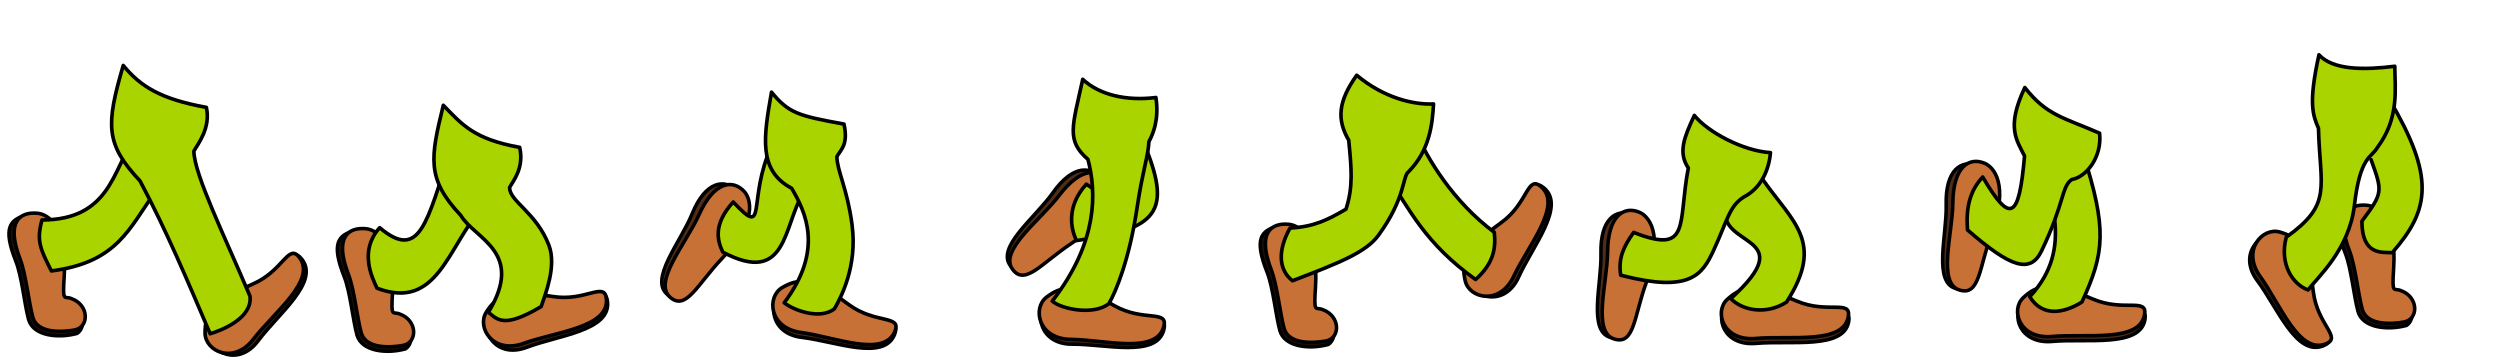
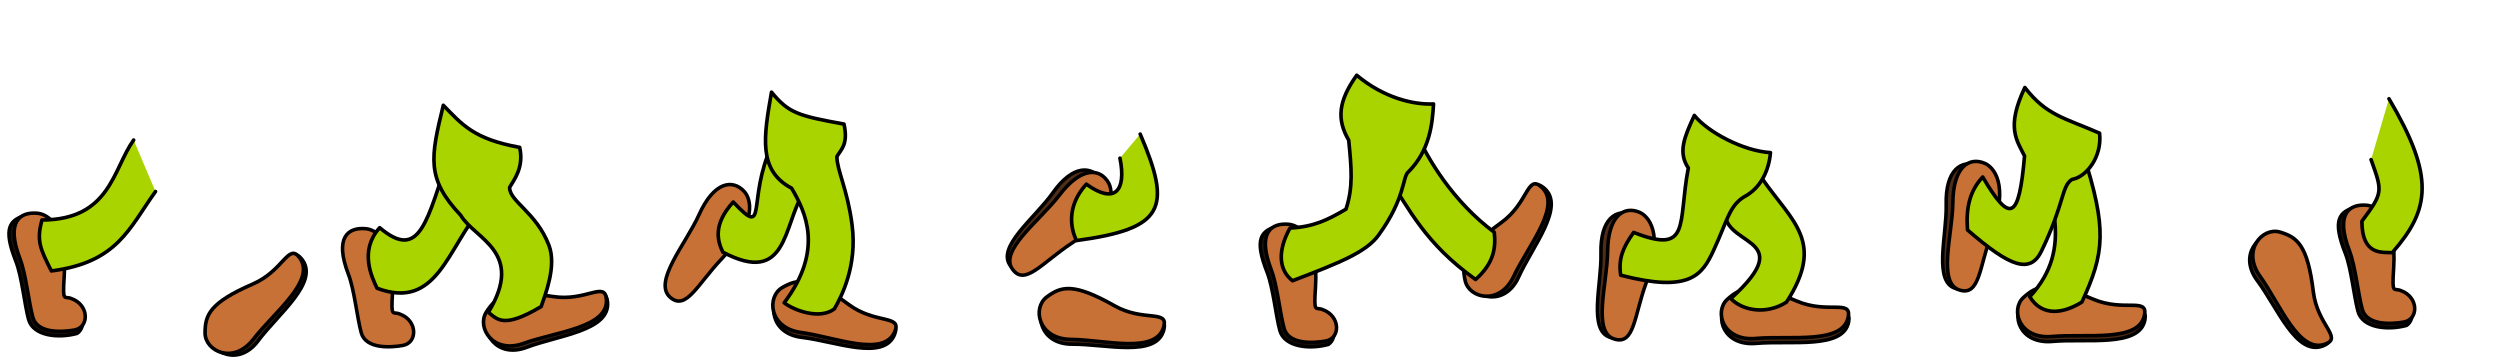
<svg xmlns="http://www.w3.org/2000/svg" viewBox="0 0 3440 500">
  <animate attributeName="viewBox" values="0 0 430 500;430 0 430 500;860 0 430 500;1290 0 430 500;1720 0 430 500;2150 0 430 500;2580 0 430 500;3010 0 430 500" begin="1s" dur="1s" repeatCount="indefinite" calcMode="discrete" />
  <defs>
    <clipPath id="a">
      <path d="M0 0h3440v500H0z">
        <animate attributeName="x" values="0;430;860;1290;1720;2150;2580;3010" begin="1s" dur="1s" repeatCount="indefinite" calcMode="discrete" />
        <animate attributeName="width" values="430;430;" begin="1s" dur="1s" repeatCount="indefinite" calcMode="discrete" />
      </path>
    </clipPath>
  </defs>
  <g stroke="#000" stroke-linecap="round" stroke-linejoin="round" clip-path="url(#a)">
    <path d="M106.08 458.78c-26.17 7.17-60.64 3.44-66.82-19.42-5.65-20.92-9.23-59.05-17.49-79.99-18.16-46-8.42-57.21 14.88-63.44 11.16-2.98 50.41 16.63 45.82 87.27-2.45 37.61-.01 25.48 10.12 30.72 24.35 8.81 26.39 36.49 13.49 44.86z" fill="#1c1008" stroke-width="4.895" />
    <path d="M102.36 454.08c-16.77 2.95-51.03 5.18-57.21-17.67-5.65-20.92-9.41-58.99-17.5-80-20.08-52.15.18-65.34 24.25-62.93 13.07 1.3 41.08 16.17 36.46 86.76-2.46 37.61.25 26.23 10.13 30.72 24.35 8.81 24.57 39.48 3.87 43.12z" fill="#c87137" stroke-width="4.895" />
    <path d="M415.39 356.76c24.48 31.32-32.52 74.98-60.28 112.27-26.6 35.73-66.07 16.34-66.75-8.38-.67-24.72 4.89-41.56 63.88-67.46 41.75-18.34 47.32-56.69 63.15-36.43z" fill="#4c2b15" stroke-width="5" />
    <path d="M412.05 354.37c23.62 31.32-34.56 74.97-63.35 112.28-27.58 35.73-66.52 16.34-66.52-8.38s6.03-41.56 65.73-67.46c42.25-18.34 48.87-56.69 64.14-36.44z" fill="#c87137" stroke-width="5" />
    <g fill="#aad400" fill-rule="evenodd" stroke-width="5">
      <path d="M183.91 192.71c-28.71 39.86-31.87 109.7-126.15 110-7.79 28.64-2.59 39.32 12.95 70.11 91.05-11.73 106.8-58.5 143.27-109.29" />
-       <path d="M169.58 90.06c-23.88 82.01-24.78 108.06 23.04 158.79 37.02 69.73 64.63 135.89 96.59 210.42 15.54-4.74 58.28-21.19 54.8-51.66-34.29-81.28-77.1-168.23-77.23-199.62 4.76-8.98 23.59-31.5 17.18-60.23-63.21-11.44-90.76-28.96-114.38-57.7z" />
    </g>
-     <path d="M557.93 480.05c-26.17 7.17-60.64 3.44-66.82-19.42-5.65-20.92-9.23-59.05-17.5-80-18.16-46-8.42-57.21 14.89-63.44 11.16-2.98 50.41 16.63 45.81 87.27-2.45 37.61-.01 25.48 10.13 30.72 24.35 8.81 26.39 36.49 13.49 44.87z" fill="#1c1008" stroke-width="4.895" />
    <path d="M554.21 475.35c-16.77 2.95-51.03 5.18-57.21-17.67-5.65-20.92-9.41-58.99-17.5-80-20.08-52.15.18-65.34 24.24-62.94 13.07 1.3 41.08 16.17 36.47 86.77-2.46 37.61.25 26.23 10.12 30.72 24.35 8.81 24.57 39.48 3.88 43.12z" fill="#c87137" stroke-width="4.895" />
    <path d="M835.94 415.54c3.83 39.57-67.7 45.79-111.14 62.34-41.63 15.86-64.51-21.69-51.81-42.91 12.71-21.21 26.44-32.43 90.12-22.61 45.07 6.95 70.36-22.41 72.83 3.18z" fill="#4c2b15" stroke-width="5" />
    <path d="M834.41 411.73c3.1 39.11-69.42 44.69-113.74 60.7-42.45 15.33-64.89-21.93-51.61-42.79 13.27-20.85 27.4-31.82 91.67-21.62 45.49 7.22 71.67-21.58 73.68 3.71z" fill="#c87137" stroke-width="5" />
    <g fill="#aad400" fill-rule="evenodd" stroke-width="5">
      <path d="M619.65 207.76c-32.34 97.33-41.61 152.27-97.22 105.57-28.54 31.39-10.81 68.23-3.62 83.27 82.87 31.23 97-56.01 143.26-109.28" />
      <path d="M610 144.86c-17.36 71.68-23.86 100.68 23.96 151.42 19.54 33.04 88.78 50 38.05 133.45 12.76 10.12 21.18 22.59 72.64-7.88 5.66-16.87 21.59-55.9 10.62-84.46-17.35-45.13-54.02-60.13-54.11-79.36 4.76-8.98 20.33-26.52 13.93-55.24-63.21-11.44-79.2-31.37-105.09-57.93z" />
    </g>
    <g>
      <path d="M1230.86 460.36c-14.9 36.85-81.19 9.3-127.37 3.89-44.24-5.19-47.18-49.06-26.1-62 21.07-12.93 38.44-16.53 90.36 21.62 36.75 27 72.75 12.66 63.11 36.49z" fill="#4c2b15" stroke-width="5" />
      <path d="M1231.26 456.28c-15.33 36.11-82.21 7.53-128.91 1.23-44.73-6.03-47.4-49.45-25.99-61.8 21.41-12.35 39.01-15.55 91.29 23.21 36.99 27.43 73.52 14 63.61 37.36z" fill="#c87137" stroke-width="5" />
-       <path d="M919 405.68c-26.81-20.32 17.47-72.44 33.41-111.56 18.31-44.95 44.44-48.53 61.67-31.95 9.36 9.01 22.75 38.33-25.79 90.56-32.36 34.82-45.9 70.69-69.29 52.95z" fill="#502d16" stroke-width="4.895" />
      <path d="M922.49 409.39c-24.97-21.03 21.41-73.96 39.32-113.84 20.58-45.82 46.33-49.25 62.16-32.14 8.6 9.3 19.92 39.42-30.61 92.42-33.69 35.34-49.07 71.92-70.87 53.56z" fill="#c87137" stroke-width="4.895" />
      <g fill="#aad400" fill-rule="evenodd" stroke-width="5">
        <path d="M1062.07 200.01c-34.98 75.89-4.65 129.6-53.13 77.93-28.54 31.39-21.5 54-14.31 69.04 89.13 46.76 82.71-35.82 110.89-82.1" />
        <path d="M1061.59 126.83c-10.67 61.03-18.79 107.65 27.64 132.15 19.54 33.04 44.51 85.09-10.17 157.63 12.76 10.12 48.92 23.98 69.09 8.37 9.21-16.2 31.79-58.23 24.28-115.63-6.46-49.46-20.78-74.63-20.86-93.86 4.76-8.98 16.16-16.02 9.75-44.75-63.21-11.44-76.11-15.18-99.73-43.91z" />
      </g>
    </g>
    <g>
      <path d="M1390.96 366.47c-21.54-25.85 33.36-66.64 57.7-101.15 27.97-39.66 54.24-37.25 67.29-17.22 7.08 10.89 13.52 42.47-45.54 82.41-39.38 26.63-60.66 58.52-79.45 35.96z" fill="#502d16" stroke-width="4.895" />
      <path d="M1393.52 370.88c-19.59-26.12 37.54-67.23 63.99-102.05 30.38-40 56.24-37.54 67.8-17.29 6.28 11 10.52 42.9-50.67 83.14-40.8 26.83-64.03 59-81.12 36.2z" fill="#c87137" stroke-width="4.895" />
      <path d="M1601.35 454.08c-10.27 38.4-79.44 19.19-125.94 19.49-44.55.28-52.84-42.9-33.51-58.34 19.33-15.42 36.12-21.12 92.33 10.37 39.78 22.29 73.75 3.64 67.12 28.48z" fill="#4c2b15" stroke-width="5" />
      <path d="M1601.24 449.97c-10.78 37.72-80.67 17.56-127.78 17.04-45.13-.5-53.11-43.26-33.38-58.14 19.73-14.89 36.81-20.21 93.44 11.84 40.08 22.69 74.69 4.87 67.72 29.26z" fill="#c87137" stroke-width="5" />
      <g fill="#aad400" fill-rule="evenodd" stroke-width="5">
        <path d="M1541.07 217.62c9.22 45.79-7.64 63.87-46.26 35.8-28.54 31.39-20.81 62.55-13.63 77.6 121.49-16.39 131.39-44.64 87.74-146.49" />
-         <path d="M1489.87 109.11c-14.25 65.38-23.02 83.94 7.15 110.2 11.51 44.26 14.79 112.25-49.1 195.02 12.14 10.84 56.81 20.26 77.85 3.54 10.15-17.36 28.34-61.81 38.74-131.33 7.81-52.26 15.36-71.12 16.41-91.71 5.28-9.62 14.31-29.9 9.61-60.67-40.32 5.11-77.85-3.53-100.66-25.05z" />
      </g>
    </g>
    <g>
      <path d="M3311.39 447.78c-26.17 7.17-60.64 3.44-66.82-19.41-5.65-20.92-9.23-59.05-17.49-80-18.16-46-8.42-57.21 14.88-63.44 11.16-2.98 50.41 16.63 45.82 87.27-2.45 37.61-.01 25.48 10.12 30.72 24.35 8.81 26.39 36.49 13.49 44.86z" fill="#1c1008" stroke-width="4.895" />
      <path d="M3307.67 443.09c-16.77 2.95-51.03 5.18-57.21-17.68-5.65-20.92-9.41-58.99-17.5-79.99-20.08-52.15.18-65.34 24.25-62.94 13.07 1.3 41.08 16.17 36.46 86.77-2.46 37.61.25 26.23 10.12 30.72 24.35 8.81 24.57 39.48 3.88 43.12z" fill="#c87137" stroke-width="4.895" />
      <path d="M3196.58 475.91c-36.99 14.56-62.63-52.5-90.49-89.73-26.69-35.67 3.12-67.99 27.01-61.61 23.89 6.39 38.45 16.51 46.51 80.44 5.71 45.24 40.89 61.49 16.97 70.9z" fill="#4c2b15" stroke-width="5" />
      <path d="M3199.82 473.38c-36.75 13.74-62.05-54.46-89.62-92.66-26.41-36.6 3.25-68.42 26.94-61.39 23.7 7.03 38.13 17.6 45.99 82.2 5.56 45.72 40.45 62.97 16.69 71.85z" fill="#c87137" stroke-width="5" />
      <g fill="#aad400" fill-rule="evenodd" stroke-width="5">
        <path d="M3262.57 219.65c15.83 44.16 16.76 45.36-12.59 84.73.08 47.68 27.97 42.41 41.71 43.33 52.34-59.5 58.88-104.68-4.45-211.8" />
-         <path d="M3190.89 75.39c-14.65 66.53-8.58 82.89-.69 101.04 2.22 82.86 19.66 104.26-44.29 149.94-9.72 36.31 8.41 65 30.08 72.6 12.7-17.36 56.61-55.12 63.68-116.49 7.81-67.76 23.18-65.01 31.51-79.37 30.64-40.88 24.23-81.16 24.05-111.93-41.07 5.11-84.7 5.73-104.34-15.79z" />
+         <path d="M3190.89 75.39z" />
      </g>
    </g>
    <g>
      <path d="M1827.82 473.96c-26.17 7.17-60.64 3.44-66.82-19.42-5.65-20.92-9.23-59.05-17.49-80-18.16-46-8.42-57.21 14.88-63.43 11.16-2.98 50.41 16.63 45.82 87.26-2.45 37.61-.01 25.48 10.12 30.72 24.35 8.81 26.39 36.49 13.49 44.87z" fill="#1c1008" stroke-width="4.895" />
      <path d="M1824.1 469.26c-16.77 2.95-51.03 5.18-57.21-17.67-5.65-20.92-9.41-58.99-17.5-80-20.08-52.15.18-65.34 24.25-62.94 13.07 1.3 41.08 16.17 36.46 86.77-2.46 37.61.25 26.23 10.12 30.72 24.35 8.81 24.57 39.48 3.88 43.12z" fill="#c87137" stroke-width="4.895" />
      <path d="M2124.29 258.47c30.66 25.3-15.57 80.23-34.64 122.64-18.26 40.63-60.99 30.22-66.99 6.23-5.99-23.99-4.19-41.63 47.82-79.66 36.81-26.92 33.97-65.57 53.81-49.21z" fill="#4c2b15" stroke-width="5" />
      <path d="M2120.51 256.87c29.82 25.49-17.57 80.67-37.63 123.3-19.22 40.84-61.42 30.31-66.76 6.17-5.33-24.14-3.08-41.88 49.62-80.06 37.3-27.02 35.48-65.9 54.77-49.41z" fill="#c87137" stroke-width="5" />
      <g fill="#aad400" fill-rule="evenodd" stroke-width="5">
        <path d="M1907.5 239.8c32.6 49.51 53.54 95.09 122.9 144.8 24.82-22.17 28.14-42.8 25.71-64.99-56.16-41.83-92.24-100.76-108.99-140.53" />
        <path d="M1866.85 103.54c-25.55 35.72-27.61 60.96-11.01 89.37 3.86 39.7 6.23 64.39-3.78 94.92-25.01 14.55-43.68 24.24-77.03 25.96-17.36 31.49-15.66 57.65 3.48 72.51 65.25-25.02 101.24-39.15 118.46-62.82 37.24-51.2 32.59-80.35 41.05-87.08 29.59-29.68 32.94-66.53 34.53-93.36-27.29 1.3-68.15-8.11-105.7-39.5z" />
      </g>
    </g>
    <g>
      <path d="M2217 464.62c-32.71-7.87-13.03-73.37-14.1-115.6-1.24-48.52 21.27-62.27 43.69-53.99 12.18 4.5 36.2 26 12.67 93.29-15.69 44.87-13.72 83.16-42.26 76.3z" fill="#502d16" stroke-width="4.895" />
      <path d="M2221.69 466.62c-31.31-9.26-10.03-76.34-9.61-120.06.48-50.23 22.7-63.69 44.07-54.36 11.61 5.07 34.05 28.13 9 96.94-16.7 45.88-16.13 85.56-43.46 77.48z" fill="#c87137" stroke-width="4.895" />
      <path d="M2543.72 442.9c-7.2 38.14-79.61 25.35-127.14 29.56-45.54 4.05-57.73-37.16-39.3-53.77 18.45-16.61 35.14-23.56 95.35 2.26 42.6 18.26 75.75-2.71 71.09 21.95z" fill="#4f2c16" stroke-width="5" />
      <path d="M2543.2 436.14c-7.21 38.14-79.61 25.35-127.15 29.58-45.54 4.04-57.73-37.17-39.29-53.78 18.44-16.61 35.14-23.56 95.34 2.25 42.6 18.26 75.76-2.71 71.1 21.95z" fill="#c87137" stroke-width="5" />
      <g fill="#aad400" fill-rule="evenodd" stroke-width="5">
        <path d="M2374.48 283.23c-13.1 59.22 106.36 37.37 7.1 127.64 16.88 17.18 49.65 22.23 76.68 4.84 53.33-82.7 8.44-109.83-33.29-169.55" />
        <path d="M2323.12 231.15c-14.71 77.25 4.09 119.72-75.22 88.66-14.93 20.83-21.2 36.42-17.81 58.89 95.82 24.77 112.16-.61 127.74-34.07 19.01-40.81 21.3-60.74 41.73-73.61 24.04-12.37 34.73-37.94 36.57-61.01-37.34-2.23-86.04-28.04-104.72-51.2-14.17 30.42-22.57 51.01-8.29 72.34z" />
      </g>
    </g>
    <g>
      <path d="M2692.04 397.23c-32.71-7.87-13.03-73.37-14.11-115.6-1.24-48.52 21.27-62.27 43.7-53.99 12.18 4.5 36.2 26 12.67 93.29-15.69 44.87-13.72 83.16-42.26 76.3z" fill="#502d16" stroke-width="4.895" />
      <path d="M2696.73 399.22c-31.31-9.26-10.03-76.34-9.61-120.05.48-50.23 22.7-63.69 44.07-54.36 11.61 5.07 34.05 28.13 9 96.94-16.7 45.88-16.13 85.56-43.46 77.47z" fill="#c87137" stroke-width="4.895" />
      <path d="M2951.37 440.2c-7.2 38.14-79.61 25.35-127.14 29.57-45.54 4.05-57.73-37.16-39.3-53.78 18.45-16.61 35.14-23.56 95.34 2.26 42.6 18.26 75.75-2.71 71.1 21.95z" fill="#4f2c16" stroke-width="5" />
      <path d="M2950.85 433.45c-7.21 38.14-79.61 25.35-127.15 29.57-45.54 4.04-57.73-37.17-39.29-53.77 18.44-16.61 35.14-23.56 95.34 2.25 42.6 18.26 75.76-2.71 71.1 21.95z" fill="#c87137" stroke-width="5" />
      <g fill="#aad400" fill-rule="evenodd" stroke-width="5">
        <path d="M2865.76 209.77c34.14 105.86 30.01 138.51-1.06 205.88-25.36 15.66-54.41 20.74-71.75-7.32 64.65-69.64 19.84-139.34 24.57-182" />
        <path d="M2786.18 120.43c-26.13 55.02-11.08 72.54-.41 94.26-7.62 87.02-19.28 93.96-57.58 28.86-17.5 18.88-23.25 41.62-20.91 72.84 59.45 51.73 86.53 60.74 101.91 28.83 31.91-66.23 27.2-88.82 41.81-98.33 19.62-3.17 41.72-30.96 38-63.63-49.74-21.62-73.08-24.59-102.82-62.83z" />
      </g>
    </g>
  </g>
</svg>